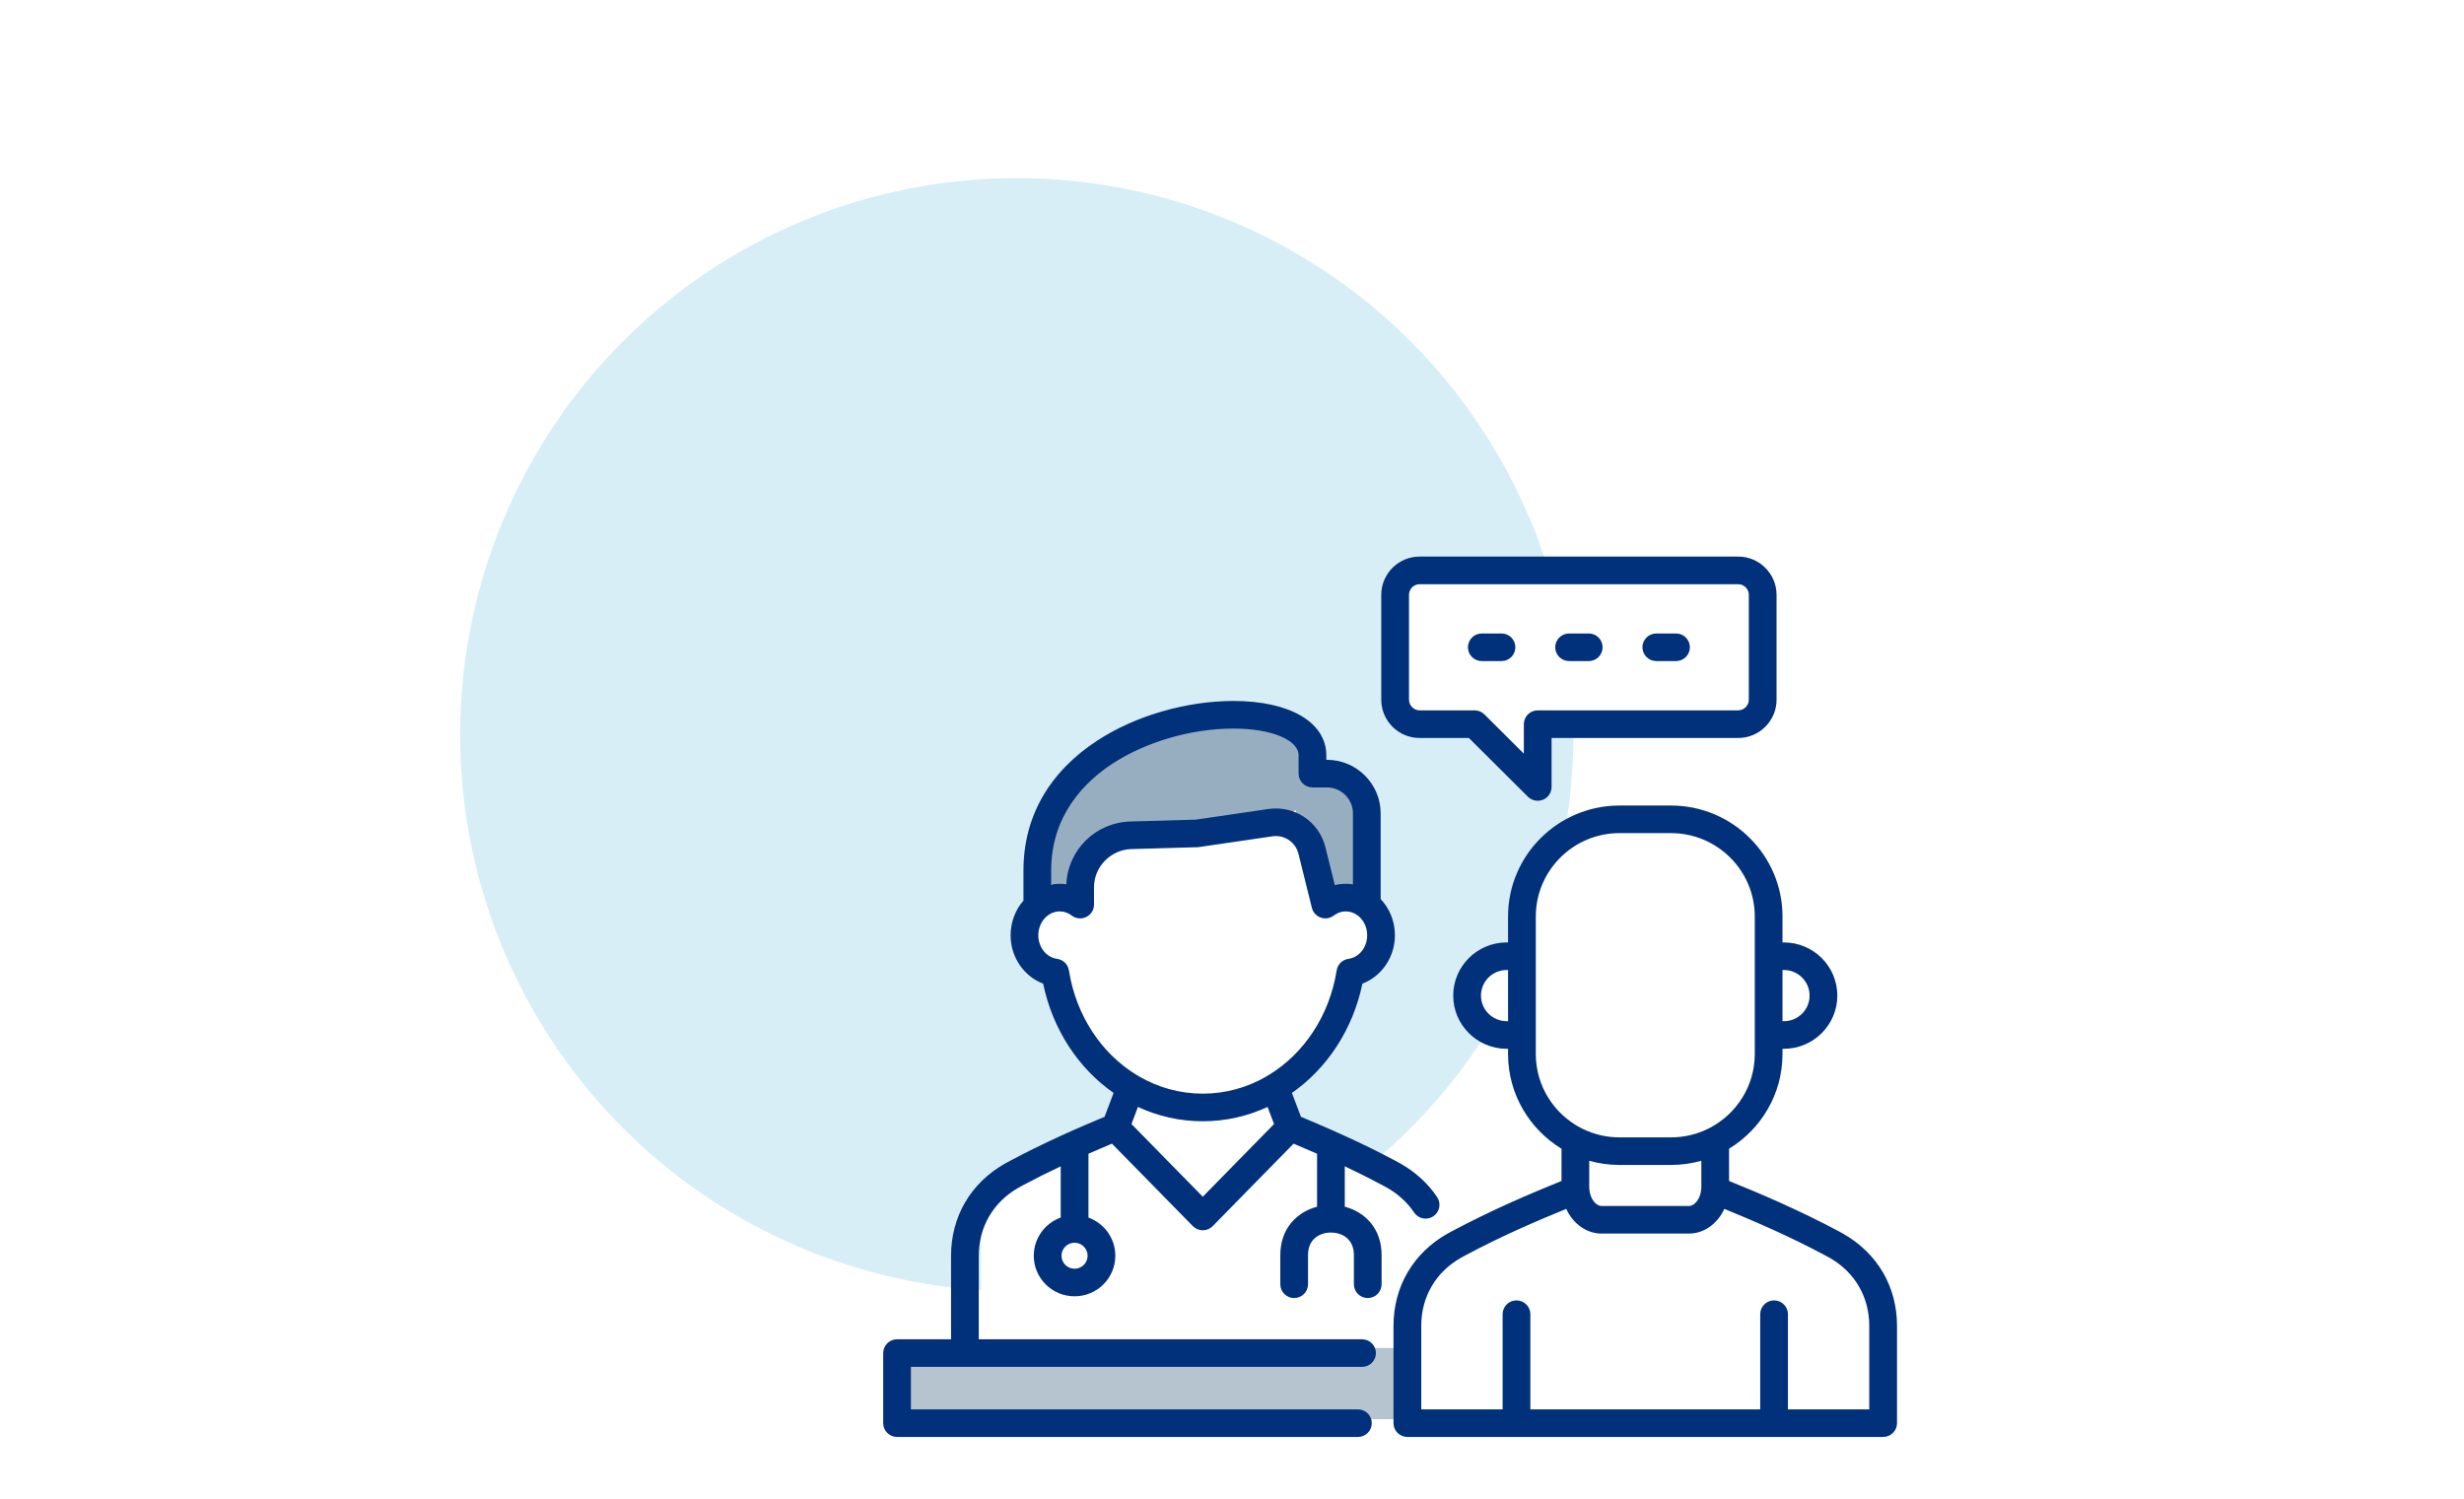
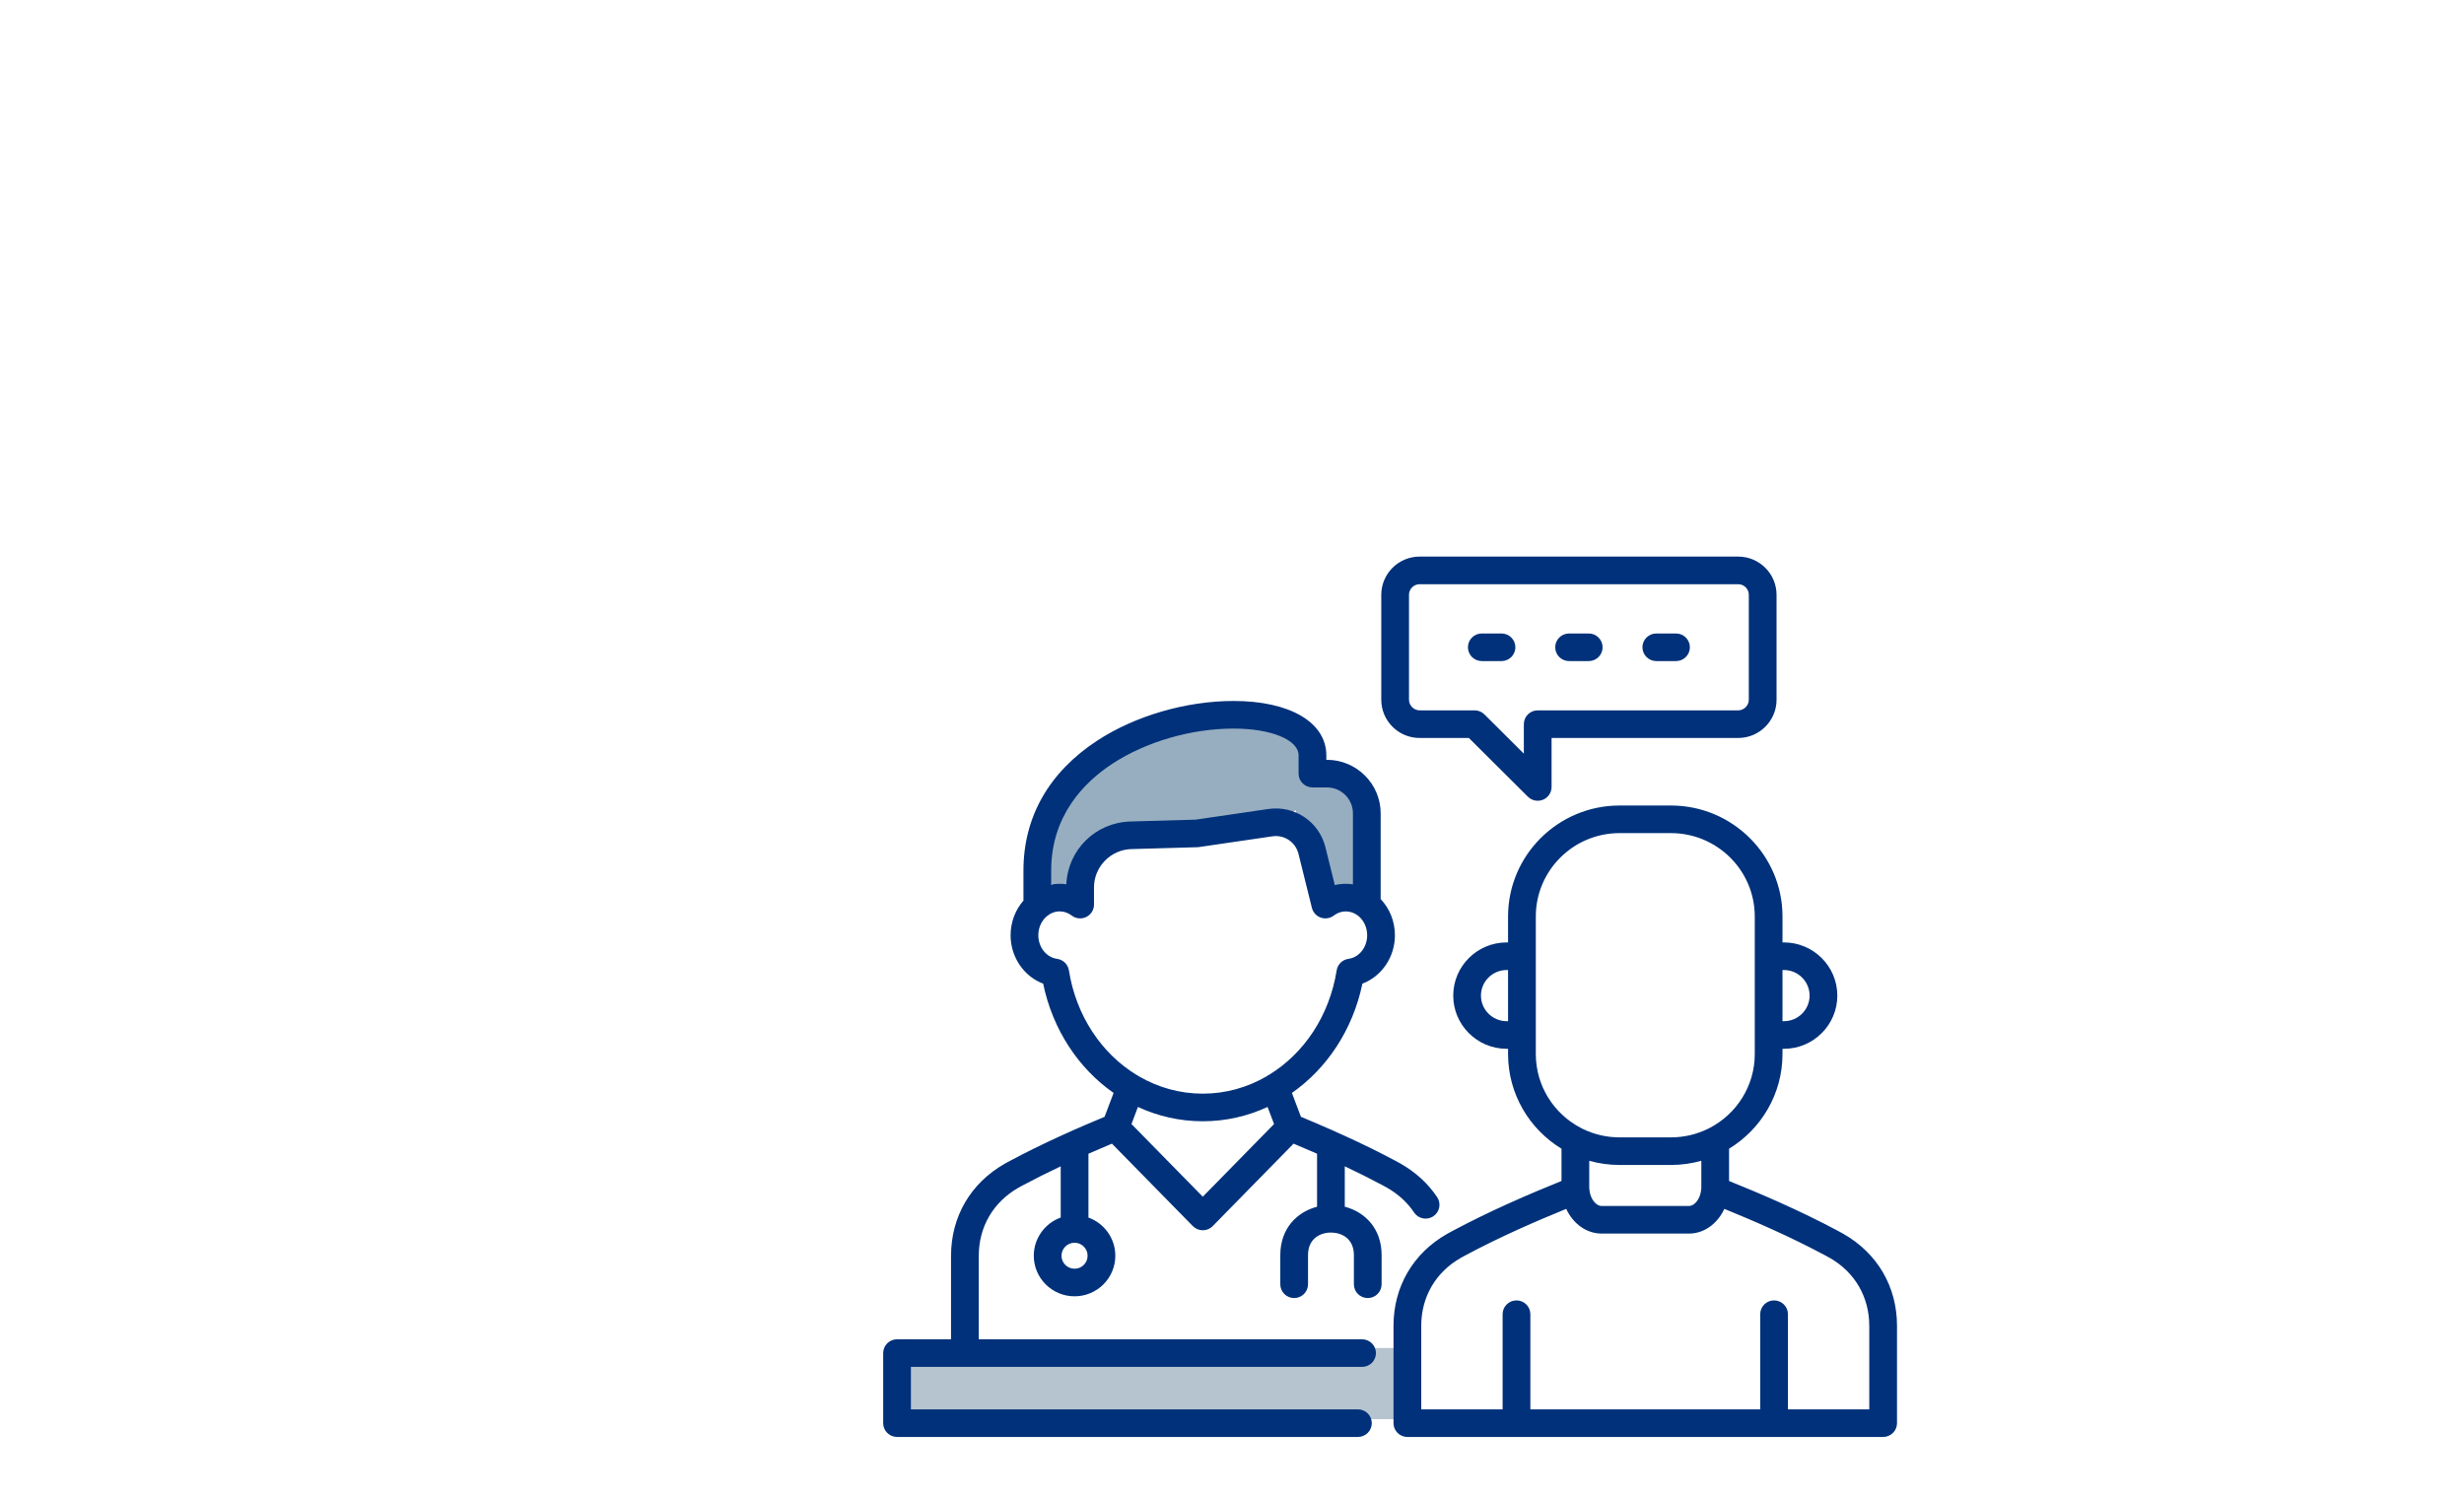
<svg xmlns="http://www.w3.org/2000/svg" width="332" height="202" viewBox="0 0 332 202" fill="none">
-   <rect width="332" height="202" fill="white" />
-   <circle cx="137" cy="99" r="75" fill="#D8EEF6" />
-   <path d="M206.516 103.729L196.562 95.602L206 90.889L206.516 103.729Z" fill="white" />
+   <path d="M206.516 103.729L196.562 95.602L206.516 103.729Z" fill="white" />
  <rect x="188.5" y="77.398" width="47.931" height="19.172" fill="white" />
  <circle cx="203.48" cy="134.314" r="5.392" fill="white" />
  <ellipse cx="240.025" cy="134.314" rx="5.991" ry="5.392" fill="white" />
  <path d="M161.537 145.697L193.187 161.874H129.886L161.537 145.697Z" fill="white" />
  <path d="M221.453 155.285L253.104 171.462H189.802L221.453 155.285Z" fill="white" />
  <rect x="151.354" y="143.303" width="21.569" height="14.379" fill="white" />
  <rect x="211.268" y="150.492" width="19.172" height="14.379" fill="white" />
-   <rect x="205.276" y="110.947" width="31.155" height="43.138" rx="15.578" fill="white" />
  <rect x="132.182" y="161.275" width="61.112" height="20.371" fill="white" />
  <rect x="189.698" y="170.863" width="63.508" height="20.371" fill="white" />
  <rect x="121.396" y="181.645" width="68.302" height="9.586" fill="#B5C4CF" />
  <ellipse cx="162.139" cy="122.331" rx="22.767" ry="25.763" fill="white" />
  <ellipse cx="161.332" cy="105.221" rx="16.814" ry="7.945" transform="rotate(-5.229 161.332 105.221)" fill="#97AEC1" />
  <rect x="144.592" y="106.514" width="6.87" height="12.437" transform="rotate(28.803 144.592 106.514)" fill="#97AEC1" />
  <rect x="173.929" y="106.783" width="7.587" height="14.248" transform="rotate(-14.786 173.929 106.783)" fill="#97AEC1" />
  <path d="M190.537 163.381C190.897 163.915 191.487 164.205 192.09 164.205C192.448 164.205 192.808 164.104 193.128 163.891C193.984 163.32 194.214 162.165 193.64 161.309C192.4 159.466 190.748 157.952 188.71 156.794L188.512 156.685C188.347 156.592 188.181 156.499 188.005 156.409C185.903 155.285 183.667 154.183 181.196 153.057C180.014 152.515 178.777 151.968 177.475 151.41C176.765 151.107 176.036 150.799 175.287 150.486L175.286 150.486L174.072 147.272L174.073 147.272C178.785 143.978 182.275 138.775 183.571 132.544C186.143 131.577 187.952 128.99 187.952 126.026C187.952 124.124 187.218 122.4 186.031 121.149L186.031 121.149V109.597C186.031 105.62 182.78 102.384 178.785 102.384H178.71V101.789C178.71 97.334 173.803 94.455 166.21 94.455C159.828 94.455 152.967 96.448 147.856 99.786C141.342 104.041 137.9 110.094 137.9 117.291V121.356L137.9 121.356C136.824 122.586 136.168 124.227 136.168 126.025C136.168 128.99 137.977 131.579 140.554 132.543C141.846 138.772 145.333 143.978 150.047 147.271L148.832 150.488C147.981 150.839 147.16 151.187 146.36 151.532C145.162 152.047 144.02 152.554 142.921 153.056C140.458 154.183 138.22 155.285 136.107 156.414C135.939 156.501 135.771 156.594 135.608 156.685L135.41 156.794C135.402 156.799 135.394 156.804 135.386 156.807C130.784 159.423 128.143 163.946 128.143 169.219V180.467H120.868C119.836 180.467 119 181.3 119 182.327V191.768C119 192.795 119.836 193.628 120.868 193.628H182.967C183.999 193.628 184.835 192.795 184.835 191.768C184.835 190.741 183.999 189.909 182.967 189.909H122.736V184.187H183.527C184.559 184.187 185.395 183.354 185.395 182.327C185.395 181.3 184.559 180.468 183.527 180.468H131.88V169.219C131.88 165.322 133.828 161.978 137.23 160.042L137.422 159.936C137.569 159.856 137.715 159.774 137.867 159.694C139.46 158.844 141.13 158.008 142.921 157.163V164.063C140.808 164.826 139.292 166.847 139.292 169.211C139.292 172.226 141.757 174.677 144.788 174.677C147.817 174.677 150.279 172.226 150.279 169.211C150.279 166.847 148.769 164.831 146.659 164.066V155.46C147.67 155.017 148.724 154.565 149.823 154.106L160.727 165.219C161.079 165.577 161.56 165.779 162.064 165.779C162.567 165.779 163.049 165.577 163.4 165.218L174.296 154.106L174.297 154.106C175.399 154.568 176.45 155.017 177.461 155.461V162.606C174.784 163.302 172.508 165.51 172.508 169.122V173.052C172.508 174.079 173.344 174.911 174.376 174.911C175.407 174.911 176.244 174.079 176.244 173.052V169.122C176.244 166.892 177.892 166.094 179.312 166.086C179.318 166.087 179.323 166.088 179.329 166.088C179.336 166.088 179.342 166.087 179.349 166.086C180.771 166.092 182.423 166.889 182.423 169.122V173.052C182.423 174.079 183.259 174.912 184.291 174.912C185.322 174.912 186.158 174.079 186.158 173.052V169.122C186.158 165.507 183.877 163.297 181.196 162.604V157.158C182.994 158.008 184.664 158.845 186.252 159.692C186.26 159.697 186.268 159.703 186.279 159.708C186.417 159.78 186.551 159.854 186.681 159.926L186.882 160.037C188.389 160.895 189.619 162.019 190.537 163.381ZM144.788 170.959C143.817 170.959 143.027 170.175 143.027 169.211C143.027 168.244 143.817 167.458 144.788 167.458C145.757 167.458 146.544 168.244 146.544 169.211C146.544 170.175 145.757 170.959 144.788 170.959ZM141.636 117.292C141.636 109.859 146.133 105.361 149.906 102.896C154.432 99.939 160.527 98.174 166.21 98.174C171.288 98.174 174.973 99.695 174.973 101.789V104.244C174.973 105.271 175.81 106.103 176.841 106.103H178.785C180.72 106.103 182.294 107.67 182.294 109.597V119.165C182.294 119.165 182.294 119.165 182.293 119.165C181.981 119.115 181.658 119.091 181.333 119.091C180.831 119.091 180.335 119.149 179.852 119.263L178.587 114.169C177.736 110.711 174.425 108.496 170.89 109.014L161.122 110.445L152.323 110.697C147.606 110.828 143.884 114.509 143.678 119.154C143.385 119.112 143.086 119.091 142.785 119.091C142.393 119.091 142.009 119.128 141.636 119.197L141.636 117.292ZM144.025 130.759C143.897 129.946 143.249 129.314 142.432 129.205C140.992 129.009 139.903 127.644 139.903 126.026C139.903 125.03 140.309 124.14 140.949 123.551C140.97 123.533 140.99 123.514 141.01 123.496C141.028 123.481 141.046 123.465 141.064 123.45C141.544 123.049 142.142 122.809 142.785 122.809C143.366 122.809 143.924 123.003 144.401 123.367C144.964 123.798 145.727 123.872 146.365 123.561C147.003 123.248 147.406 122.6 147.406 121.893V119.558C147.406 116.799 149.657 114.491 152.43 114.414L161.338 114.159C161.41 114.156 161.485 114.151 161.557 114.14L171.434 112.695C173.054 112.456 174.569 113.473 174.959 115.059L176.767 122.339C176.92 122.948 177.368 123.439 177.963 123.646C178.558 123.853 179.217 123.75 179.718 123.367C180.196 123.003 180.754 122.809 181.333 122.809C181.927 122.809 182.482 123.011 182.941 123.359C182.946 123.363 182.95 123.367 182.955 123.37C182.978 123.39 183.002 123.408 183.027 123.426C183.036 123.434 183.046 123.441 183.056 123.449C183.758 124.036 184.214 124.971 184.214 126.026C184.214 127.643 183.131 129.011 181.695 129.205C180.879 129.314 180.231 129.946 180.103 130.756C179.126 136.894 175.69 141.957 171.012 144.82C171.007 144.823 171.002 144.828 170.996 144.828C170.994 144.83 170.991 144.831 170.988 144.833C170.867 144.891 170.754 144.959 170.65 145.038L170.65 145.038C170.647 145.041 170.644 145.041 170.642 145.044C170.639 145.046 170.634 145.049 170.628 145.054C168.062 146.539 165.143 147.37 162.064 147.37C158.98 147.37 156.061 146.539 153.491 145.054C153.488 145.051 153.485 145.05 153.482 145.048C153.368 144.959 153.241 144.884 153.105 144.822C153.104 144.822 153.103 144.821 153.102 144.82C153.099 144.82 153.1 144.818 153.097 144.818C153.094 144.818 153.094 144.815 153.091 144.815C153.091 144.815 153.089 144.815 153.089 144.812C148.422 141.947 144.996 136.887 144.025 130.759ZM162.063 161.257L152.455 151.465L153.325 149.161C156.014 150.406 158.97 151.089 162.064 151.089C165.154 151.089 168.107 150.406 170.794 149.16H170.794L171.665 151.465L162.063 161.257ZM191.279 99.441H197.917L205.871 107.359C206.228 107.715 206.706 107.904 207.191 107.904C207.431 107.904 207.674 107.856 207.906 107.763C208.605 107.473 209.059 106.796 209.059 106.044V99.441H234.205C237.055 99.441 239.373 97.13 239.373 94.291V80.15C239.373 77.311 237.055 75 234.205 75H191.279C188.429 75 186.114 77.311 186.114 80.15V94.291C186.114 97.13 188.429 99.441 191.279 99.441ZM189.849 80.15C189.849 79.361 190.492 78.721 191.279 78.721H234.205C234.995 78.721 235.635 79.361 235.635 80.15V94.291C235.635 95.067 234.982 95.72 234.205 95.72H207.191C206.159 95.72 205.324 96.554 205.324 97.582V101.553L200.011 96.265C199.662 95.917 199.187 95.72 198.691 95.72H191.279C190.505 95.72 189.849 95.067 189.849 94.291V80.15ZM197.791 87.221C197.791 86.194 198.627 85.361 199.659 85.361H202.313C203.345 85.361 204.181 86.194 204.181 87.221C204.181 88.248 203.345 89.08 202.313 89.08H199.659C198.627 89.08 197.791 88.248 197.791 87.221ZM209.551 87.221C209.551 86.194 210.388 85.361 211.419 85.361H214.066C215.098 85.361 215.934 86.194 215.934 87.221C215.934 88.248 215.098 89.08 214.066 89.08H211.419C210.388 89.08 209.551 88.248 209.551 87.221ZM221.304 87.221C221.304 86.194 222.141 85.361 223.172 85.361H225.827C226.858 85.361 227.695 86.194 227.695 87.221C227.695 88.248 226.858 89.08 225.827 89.08H223.172C222.141 89.08 221.304 88.248 221.304 87.221ZM248.335 166.236L248.14 166.128C247.975 166.037 247.807 165.944 247.644 165.857C242.463 163.089 237.2 160.842 232.974 159.137V154.786C237.29 152.159 240.174 147.423 240.174 142.032V141.325H240.363C244.333 141.325 247.561 138.109 247.561 134.157C247.561 130.204 244.333 126.99 240.363 126.99H240.174V123.495C240.174 115.251 233.437 108.544 225.152 108.544H218.21C209.934 108.544 203.197 115.251 203.197 123.495V126.99H203.01C199.04 126.99 195.809 130.204 195.809 134.157C195.809 138.109 199.04 141.325 203.01 141.325H203.197V142.032C203.197 147.426 206.084 152.162 210.398 154.789V159.134C206.177 160.842 200.916 163.087 195.74 165.852C195.567 165.942 195.398 166.035 195.233 166.128L195.014 166.247C190.407 168.853 187.762 173.376 187.762 178.654V191.77C187.762 192.797 188.598 193.629 189.63 193.629H202.469H206.196H237.177H240.902H253.735C254.765 193.629 255.603 192.797 255.603 191.77V178.654C255.603 173.379 252.962 168.855 248.335 166.236ZM240.174 130.709H240.363C242.273 130.709 243.826 132.254 243.826 134.156C243.826 136.058 242.273 137.604 240.363 137.604H240.174V130.709ZM203.197 137.604H203.01C201.1 137.604 199.545 136.058 199.545 134.156C199.545 132.254 201.1 130.709 203.01 130.709H203.197V137.604ZM206.935 142.032V139.466V128.849V123.495C206.935 117.301 211.994 112.262 218.21 112.262H225.152C231.374 112.262 236.438 117.301 236.438 123.495V128.849V139.466V142.032C236.438 146.347 233.979 150.1 230.38 151.981C230.378 151.981 230.377 151.982 230.376 151.983C230.366 151.987 230.357 151.992 230.347 151.994C230.337 152 230.325 152.007 230.314 152.012C230.262 152.037 230.21 152.064 230.16 152.093C230.159 152.093 230.156 152.094 230.155 152.095H230.152C228.645 152.839 226.945 153.259 225.152 153.259H218.21C216.431 153.259 214.747 152.847 213.248 152.111H213.245C213.242 152.109 213.237 152.109 213.234 152.106C213.232 152.105 213.23 152.104 213.228 152.103C213.157 152.06 213.084 152.021 213.007 151.988C213.003 151.985 212.998 151.983 212.994 151.981C212.992 151.981 212.989 151.979 212.989 151.979C209.392 150.101 206.935 146.348 206.935 142.032ZM229.216 160.319C229.083 161.623 228.292 162.504 227.574 162.504H215.798C215.078 162.504 214.285 161.619 214.155 160.31C214.155 160.308 214.153 160.305 214.155 160.302C214.155 160.26 214.149 160.218 214.143 160.175C214.138 160.097 214.135 160.017 214.135 159.936V156.417C215.431 156.783 216.799 156.977 218.211 156.977H225.153C226.569 156.977 227.938 156.78 229.238 156.414H229.238V159.936C229.238 160.01 229.234 160.082 229.23 160.154C229.23 160.155 229.23 160.156 229.229 160.157C229.229 160.175 229.229 160.196 229.227 160.215C229.227 160.236 229.224 160.255 229.219 160.276C229.221 160.289 229.219 160.303 229.216 160.316C229.216 160.317 229.216 160.318 229.216 160.319ZM251.865 189.91H240.907V177.087C240.907 176.061 240.07 175.227 239.04 175.227C238.007 175.227 237.172 176.061 237.172 177.087V189.91H206.201V177.087C206.201 176.061 205.364 175.227 204.334 175.227C203.301 175.227 202.463 176.061 202.463 177.087V189.91H191.498V178.654C191.498 174.752 193.453 171.408 196.839 169.493L197.063 169.368C197.194 169.294 197.327 169.219 197.469 169.147C197.477 169.145 197.485 169.14 197.493 169.134C202.215 166.611 207.039 164.523 211.035 162.895C211.946 164.874 213.739 166.223 215.798 166.223H227.573C229.633 166.223 231.427 164.873 232.337 162.893C236.331 164.524 241.156 166.611 245.88 169.137C246.03 169.214 246.176 169.296 246.323 169.379L246.51 169.479C249.914 171.408 251.865 174.752 251.865 178.654V189.91H251.865Z" fill="#00317A" />
</svg>